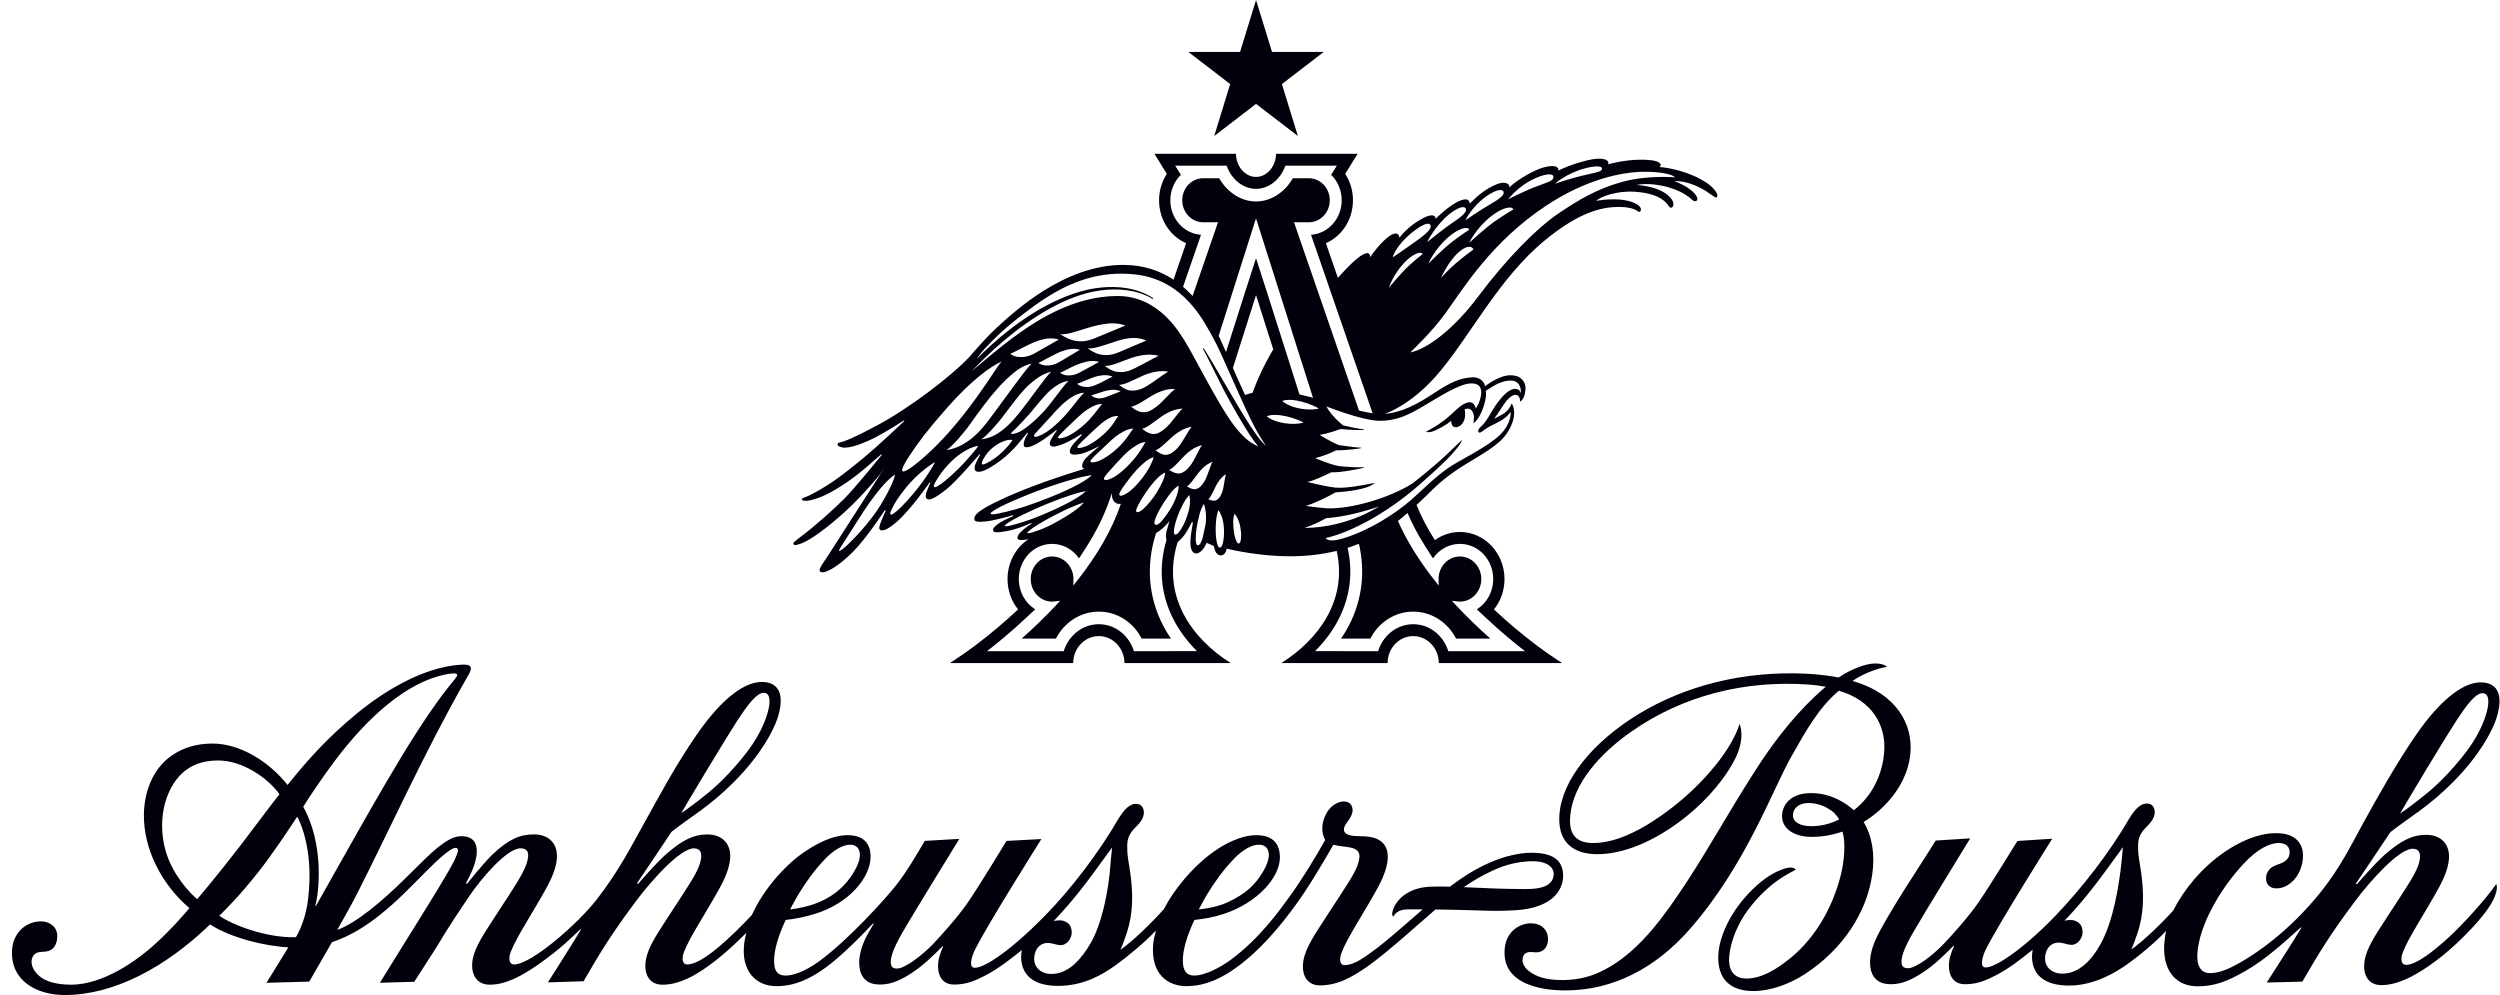
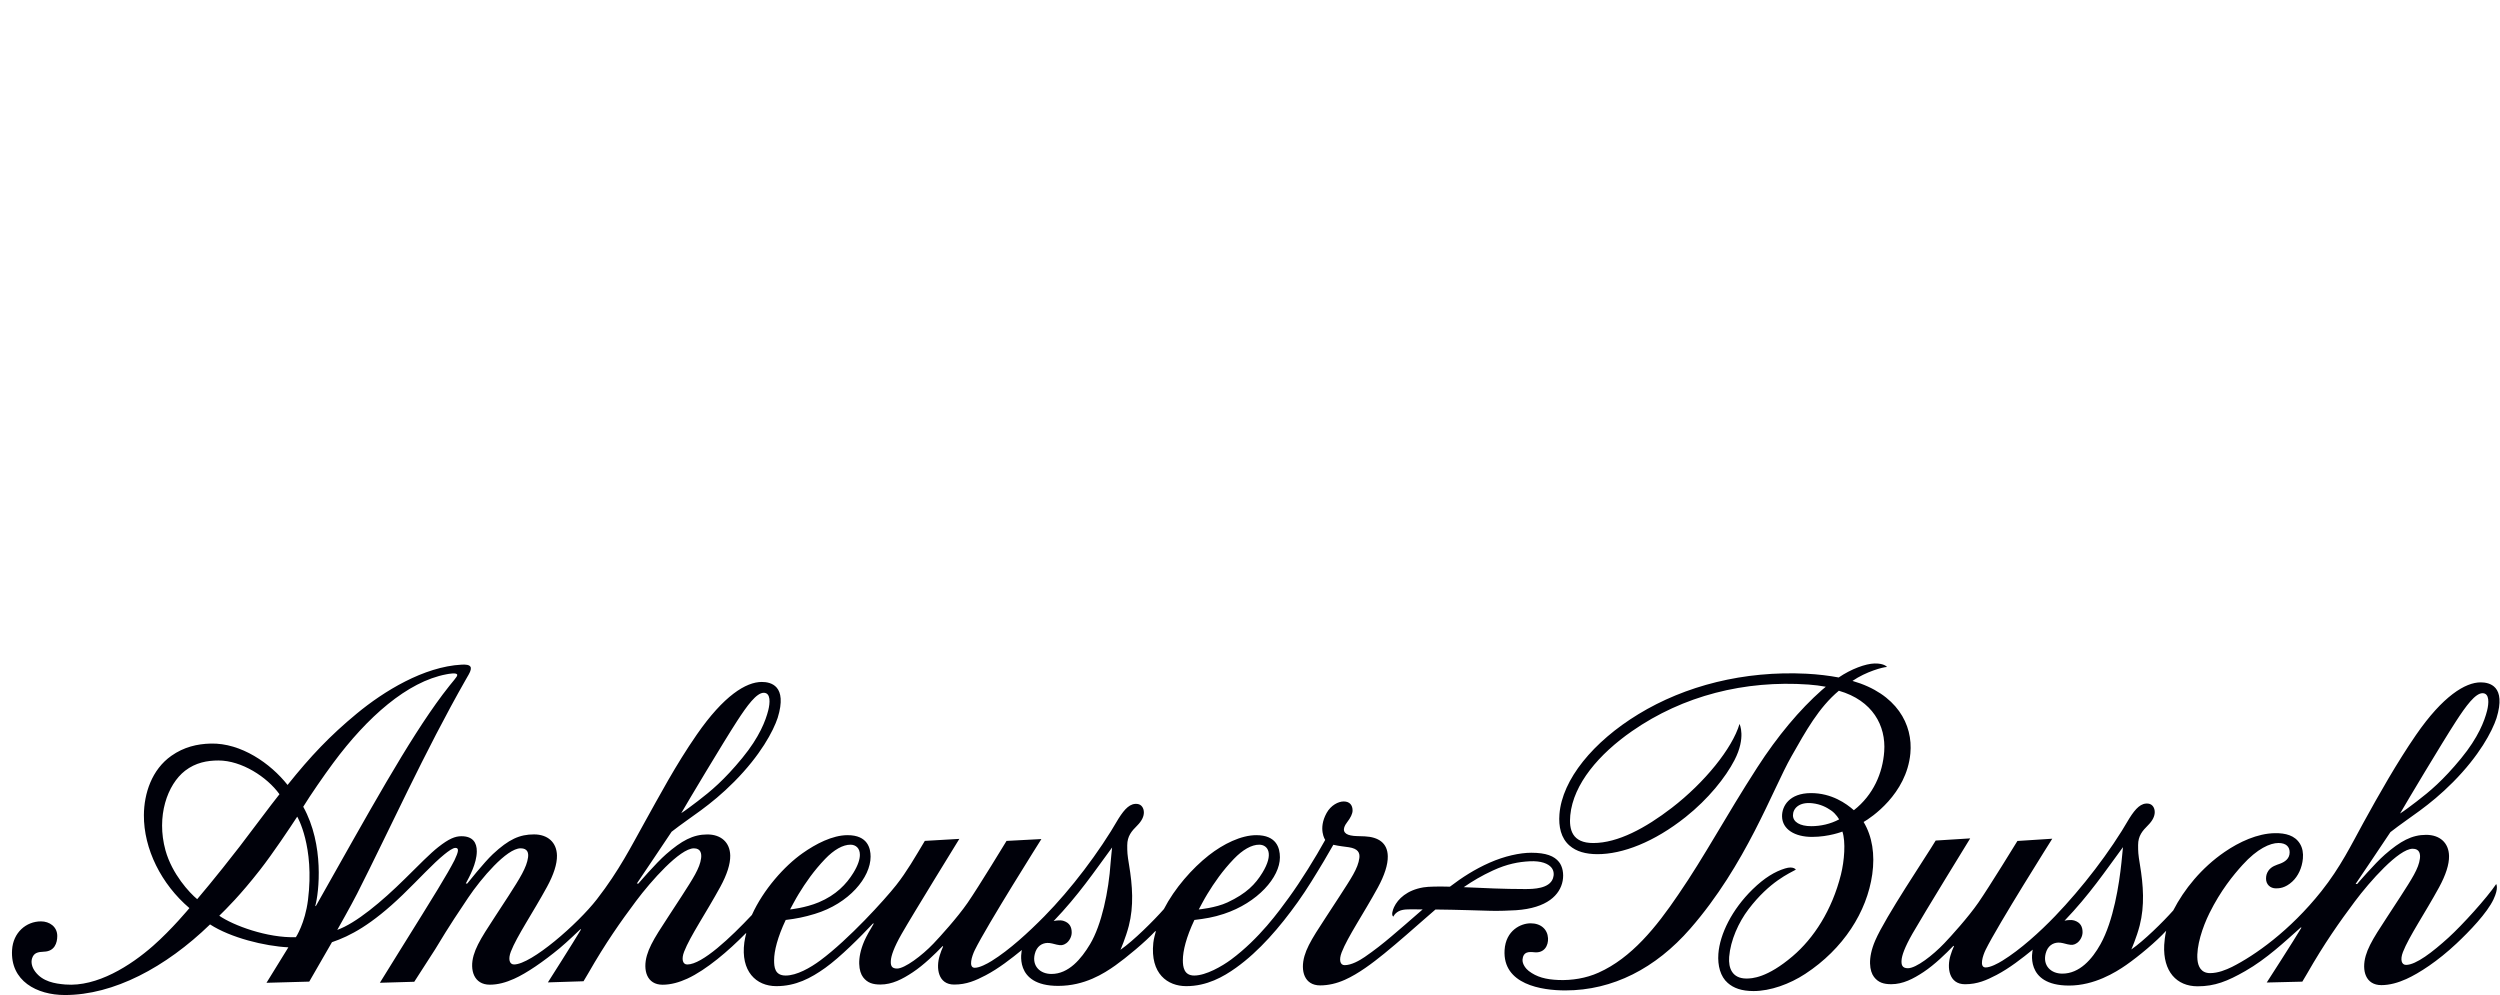
<svg xmlns="http://www.w3.org/2000/svg" width="201" height="80" viewBox="0 0 201 80" fill="none">
  <path d="M170.566 69.334C170.381 71.115 169.925 74.035 168.882 75.91C168.207 77.124 167.196 78.28 165.809 78.28C164.889 78.28 164.23 77.634 164.469 76.671C164.625 76.046 165.05 75.802 165.476 75.785C165.73 75.775 165.989 75.866 166.239 75.923C166.581 76.001 166.757 75.98 166.993 75.815C167.232 75.648 167.438 75.301 167.438 74.952C167.438 74.525 167.285 74.184 166.802 74.019C166.454 73.901 165.986 74.027 165.986 74.027C167.983 71.945 169.243 70.071 170.687 68.111C170.687 68.111 170.594 69.067 170.566 69.334V69.334ZM197.447 58.015C198.268 56.749 199.016 55.733 199.595 55.733C200.176 55.733 200.106 56.563 199.96 57.142C199.754 57.956 199.264 59.279 197.874 60.971C196.412 62.751 195.359 63.626 194.296 64.44C193.975 64.686 193.267 65.222 192.964 65.409C193.42 64.612 196.328 59.74 197.447 58.015V58.015ZM196.858 75.385C195.58 76.545 194.247 77.576 193.447 77.578C193.078 77.579 192.961 77.151 193.197 76.543C193.678 75.305 194.973 73.41 196.103 71.338C196.637 70.356 196.917 69.499 196.903 68.819C196.882 67.754 196.155 67.121 195.059 67.121C193.912 67.121 192.99 67.625 191.744 68.711C190.911 69.439 189.517 71.072 189.517 71.072L189.39 71.07C189.39 71.07 191.985 67.226 192.188 66.905C193.753 65.677 195.256 64.862 197.221 62.884C199.344 60.745 200.363 58.812 200.717 57.745C201.524 55.137 200.142 54.862 199.44 54.862C198.219 54.862 196.403 55.958 194.241 59.097C192.724 61.301 191.277 63.856 190.011 66.16C189.064 67.883 188.18 69.719 186.63 71.666C184.098 74.847 181.278 76.822 179.45 77.741C178.962 77.977 178.339 78.239 177.688 78.239C176.953 78.239 176.723 77.675 176.676 77.168C176.574 76.081 177.082 74.544 177.637 73.422C178.547 71.587 179.548 70.372 180.297 69.543C181.491 68.222 182.526 67.777 183.186 67.777C183.804 67.777 184.088 68.08 184.088 68.528C184.088 69.058 183.675 69.304 183.322 69.438C183.024 69.549 182.62 69.651 182.376 70.011C182.229 70.229 182.19 70.424 182.19 70.65C182.19 71.099 182.518 71.425 182.989 71.425C183.253 71.425 183.734 71.4 184.294 70.885C184.777 70.441 185.084 69.766 185.152 69.031C185.193 68.603 185.127 68.182 184.916 67.837C184.504 67.164 183.759 66.974 182.895 66.987C181.501 67.008 180.032 67.69 178.851 68.502C177.001 69.773 175.598 71.505 174.73 73.199C173.893 74.143 172.367 75.637 171.359 76.337C171.359 76.337 171.784 75.373 172.031 74.411C172.437 72.824 172.332 71.197 172.046 69.492C171.907 68.663 171.904 68.473 171.904 67.941C171.904 67.195 172.259 66.79 172.707 66.344C173.079 65.973 173.241 65.612 173.241 65.294C173.241 64.947 173.053 64.657 172.735 64.613C172.149 64.533 171.711 64.988 171.206 65.785C169.642 68.502 167.388 71.409 165.234 73.65C163.989 74.945 162.437 76.346 160.996 77.238C160.625 77.469 160.029 77.783 159.642 77.783C159.106 77.783 159.423 76.815 159.644 76.365C160.623 74.373 165.002 67.433 165.002 67.433L162.2 67.614C162.2 67.614 159.945 71.292 159.064 72.566C158.246 73.749 156.853 75.284 156.32 75.841C155.396 76.81 154.058 77.846 153.396 77.846C152.926 77.846 152.856 77.565 152.887 77.182C152.916 76.825 153.12 76.189 153.765 75.06C154.655 73.503 158.404 67.406 158.404 67.406L155.629 67.58C154.837 68.904 151.596 73.699 150.767 75.619C150.137 77.082 150.322 78.093 150.67 78.547C151.018 79.002 151.458 79.13 152.058 79.13C152.995 79.13 153.825 78.699 154.657 78.148C155.548 77.556 156.439 76.685 157.056 76.043L157.102 76.068C157.001 76.27 156.893 76.577 156.822 76.808C156.517 77.799 156.689 79.133 157.988 79.133C158.991 79.133 159.726 78.801 160.519 78.388C161.562 77.843 162.579 77.045 163.433 76.35C163.433 76.35 162.704 79.239 166.352 79.239C168.375 79.239 170.085 78.185 170.942 77.588C171.965 76.876 173.371 75.694 174.158 74.835L174.161 74.83C174.069 75.204 174.01 75.778 174.002 75.975C173.895 78.115 175.008 79.299 176.688 79.299C178.069 79.299 179.083 78.894 180.509 78.079C182.245 77.087 183.689 75.717 184.992 74.559L185.034 74.586C184.458 75.563 182.245 78.994 182.245 78.994L185.107 78.925C185.107 78.925 185.366 78.496 185.476 78.303C186.869 75.862 188.11 74.108 189.324 72.484C190.533 70.867 192.86 68.239 193.981 68.239C194.553 68.239 194.604 68.688 194.56 69.034C194.462 69.831 193.902 70.677 193.006 72.071C191.42 74.537 190.53 75.714 190.205 76.84C189.859 78.041 190.2 79.204 191.464 79.204C192.13 79.204 192.819 79.006 193.463 78.715C194.493 78.249 195.989 77.281 197.502 75.859C198.556 74.869 199.963 73.405 200.479 72.306C200.915 71.38 200.694 71.078 200.694 71.078C199.955 72.183 197.965 74.381 196.858 75.385V75.385ZM124.858 70.622C124.564 71.454 123.298 71.48 122.606 71.48C120.867 71.48 119.392 71.404 117.684 71.329C118.408 70.831 119.135 70.4 120.028 69.988C121.181 69.457 122.099 69.294 122.975 69.248C123.908 69.198 124.483 69.437 124.742 69.761C124.948 70.022 124.954 70.35 124.858 70.622V70.622ZM89.293 69.361C89.141 71.658 88.568 74.363 87.643 75.909C86.931 77.1 85.922 78.306 84.536 78.306C83.615 78.306 82.956 77.661 83.197 76.698C83.352 76.072 83.778 75.829 84.202 75.812C84.457 75.802 84.717 75.893 84.966 75.95C85.307 76.028 85.484 76.007 85.72 75.842C85.958 75.675 86.165 75.328 86.165 74.979C86.165 74.552 86.013 74.21 85.528 74.045C85.181 73.927 84.712 74.054 84.712 74.054C86.71 71.971 87.969 70.098 89.413 68.137C89.413 68.137 89.311 69.092 89.293 69.361V69.361ZM25.388 72.859L25.351 72.824C25.641 71.772 26.088 67.937 24.38 64.863C24.965 63.911 26.017 62.389 26.78 61.358C29.531 57.641 32.755 54.804 35.883 54.215C36.05 54.183 36.73 54.051 36.76 54.253C36.786 54.426 36.459 54.68 35.59 55.841C32.808 59.553 29.706 65.213 25.388 72.859V72.859ZM24.763 72.352C24.527 74.237 23.79 75.349 23.79 75.349C21.5 75.431 18.729 74.395 17.63 73.626C18.169 73.099 19.313 71.978 20.899 69.947C21.954 68.597 23.299 66.572 23.897 65.659C23.897 65.659 25.304 68.031 24.763 72.352V72.352ZM15.854 72.293C15.236 71.784 13.834 70.277 13.304 68.366C12.551 65.634 13.454 63.073 14.881 61.966C15.733 61.309 16.672 61.143 17.563 61.143C19.427 61.143 21.47 62.465 22.47 63.856C21.787 64.703 20.169 66.896 19.269 68.061C17.311 70.595 15.854 72.293 15.854 72.293V72.293ZM59.255 57.983C60.077 56.716 60.825 55.7 61.403 55.7C61.985 55.7 61.914 56.531 61.768 57.11C61.562 57.924 61.072 59.247 59.682 60.939C58.221 62.719 57.168 63.593 56.104 64.408C55.783 64.653 55.076 65.189 54.773 65.376C55.228 64.579 58.137 59.708 59.255 57.983V57.983ZM64.212 71.879C64.767 70.971 65.427 70.013 66.344 69.056C67.035 68.335 67.767 67.903 68.394 67.913C68.797 67.92 69.135 68.183 69.135 68.725C69.135 69.084 68.987 69.564 68.614 70.173C68.055 71.083 67.216 71.963 65.831 72.544C64.742 73.001 63.522 73.12 63.522 73.12C63.522 73.12 64.009 72.199 64.212 71.879V71.879ZM97.071 71.879C97.625 70.971 98.285 70.013 99.203 69.056C99.894 68.335 100.626 67.903 101.253 67.913C101.945 67.925 102.434 68.642 101.494 70.173C100.937 71.083 100.221 71.838 98.689 72.553C97.743 72.996 96.381 73.12 96.381 73.12C96.381 73.12 96.868 72.199 97.071 71.879V71.879ZM125.345 69.305C124.967 68.829 124.312 68.561 123.111 68.561C122.197 68.561 120.963 68.83 119.774 69.355C118.572 69.886 117.549 70.544 116.574 71.289C115.684 71.266 114.865 71.273 114.442 71.344C113.125 71.566 112.398 72.262 112.081 72.934C111.984 73.142 111.838 73.565 112.02 73.699C112.031 73.706 112.081 73.557 112.22 73.431C112.519 73.157 112.868 73.11 113.418 73.11C113.539 73.11 113.894 73.112 114.382 73.116C114.255 73.227 114.127 73.339 113.997 73.452C113.285 74.076 112.595 74.673 111.872 75.285C111.193 75.862 110.485 76.42 109.724 76.941C109.313 77.222 108.656 77.599 108.108 77.599C107.739 77.599 107.636 77.172 107.872 76.565C108.353 75.326 109.648 73.431 110.778 71.36C111.312 70.378 111.592 69.52 111.578 68.84C111.557 67.775 110.829 67.298 109.734 67.243C109.067 67.209 108.973 67.241 108.599 67.169C107.996 67.052 107.881 66.665 108.298 66.124C108.589 65.746 108.747 65.427 108.747 65.162C108.747 64.751 108.529 64.437 108.035 64.437C107.603 64.437 107.003 64.742 106.658 65.366C105.951 66.647 106.546 67.531 106.546 67.531C105.761 68.952 104.592 70.841 103.621 72.173C102.836 73.253 101.253 75.462 98.978 77.15C98.258 77.683 96.96 78.433 96.015 78.433C95.191 78.433 95.102 77.737 95.102 77.204C95.102 76.446 95.375 75.35 96.03 73.965C96.886 73.861 97.55 73.758 98.397 73.477C101.123 72.574 102.905 70.532 102.905 68.93C102.905 68.155 102.615 67.147 101.007 67.147C99.785 67.147 98.351 67.853 97.183 68.77C95.856 69.814 94.44 71.416 93.577 73.091C92.757 74.021 91.143 75.629 90.085 76.364C90.085 76.364 90.51 75.4 90.757 74.437C91.164 72.85 91.058 71.224 90.773 69.519C90.634 68.69 90.63 68.5 90.63 67.968C90.63 67.222 90.985 66.817 91.434 66.371C91.806 65.999 91.969 65.639 91.967 65.321C91.967 64.973 91.779 64.683 91.463 64.64C90.876 64.559 90.437 65.015 89.932 65.811C88.368 68.528 86.092 71.515 83.961 73.676C82.7 74.954 81.163 76.372 79.723 77.265C79.351 77.496 78.755 77.81 78.369 77.81C77.832 77.81 78.15 76.841 78.371 76.391C79.349 74.399 83.728 67.46 83.728 67.46L80.926 67.609C80.926 67.609 78.672 71.318 77.791 72.593C76.973 73.776 75.579 75.31 75.047 75.868C74.123 76.836 72.738 77.872 72.123 77.872C71.652 77.872 71.596 77.591 71.626 77.209C71.655 76.852 71.847 76.216 72.492 75.087C73.381 73.529 77.131 67.446 77.131 67.446L74.356 67.607C73.564 68.93 72.902 70.091 72.056 71.162C71.122 72.344 68.239 75.52 65.963 77.209C65.149 77.813 64.059 78.433 63.166 78.433C62.283 78.433 62.238 77.737 62.238 77.204C62.238 76.464 62.516 75.35 63.171 73.965C64.027 73.861 64.66 73.737 65.512 73.477C68.276 72.637 69.996 70.54 69.996 68.873C69.996 68.218 69.772 67.147 68.148 67.147C66.926 67.147 65.59 67.849 64.524 68.6C63.063 69.629 61.37 71.529 60.452 73.563C58.747 75.375 56.462 77.545 55.255 77.545C54.887 77.545 54.769 77.118 55.005 76.511C55.486 75.273 56.781 73.377 57.911 71.306C58.446 70.324 58.725 69.467 58.711 68.786C58.69 67.721 57.964 67.089 56.868 67.089C55.721 67.089 54.798 67.592 53.554 68.679C52.719 69.407 51.326 71.039 51.326 71.039L51.198 71.038C51.198 71.038 53.794 67.193 53.996 66.873C55.561 65.645 57.065 64.829 59.029 62.851C61.153 60.713 62.171 58.779 62.526 57.713C63.332 55.105 61.951 54.829 61.248 54.829C59.981 54.829 58.193 55.926 56.02 59.064C54.301 61.547 53.002 64.013 51.82 66.128C50.774 67.999 49.79 69.983 47.986 72.306C46.446 74.29 42.714 77.543 41.328 77.543C40.959 77.543 40.838 77.116 41.074 76.508C41.555 75.27 42.85 73.375 43.98 71.303C44.515 70.322 44.793 69.464 44.78 68.784C44.759 67.719 44.032 67.086 42.936 67.086C41.79 67.086 40.914 67.467 39.622 68.676C38.925 69.328 37.567 71.037 37.567 71.037L37.45 71.034C37.749 70.471 38.323 69.433 38.335 68.457C38.344 67.739 38 67.232 37.103 67.232C36.592 67.232 36.096 67.43 35.234 68.109C34.579 68.625 33.733 69.491 32.559 70.651C30.689 72.499 28.612 74.23 27.116 74.764C27.116 74.764 28.233 72.793 28.707 71.86C31.297 66.761 34.151 60.421 37.452 54.635C37.53 54.497 37.609 54.36 37.688 54.223C37.851 53.939 37.898 53.716 37.823 53.604C37.723 53.454 37.489 53.417 37.106 53.438C34.078 53.6 30.868 55.566 28.681 57.375C26.51 59.17 24.971 60.798 23.12 63.11C21.76 61.386 19.385 59.721 16.941 59.783C15.85 59.811 14.787 60.058 13.78 60.765C12.201 61.874 11.581 63.797 11.569 65.53C11.55 68.251 12.967 71.086 15.229 73.011C15.229 73.011 13.819 74.719 12.302 76.051C10.506 77.629 7.804 79.363 5.251 79.154C4.4 79.084 3.438 78.923 2.837 78.129C2.554 77.757 2.476 77.357 2.583 77.038C2.726 76.614 3.026 76.533 3.551 76.514C4.392 76.484 4.604 75.809 4.604 75.252C4.604 74.506 3.977 74.079 3.295 74.079C2.1 74.079 1.054 74.98 0.97 76.375C0.819 78.868 2.962 80 5.217 80C9.133 80 13.31 77.788 16.888 74.323C18.535 75.392 21.281 76.073 23.185 76.165L21.426 79.017L24.864 78.922C24.864 78.922 26.265 76.484 26.69 75.752C28.132 75.264 29.869 74.363 32.378 71.942C33.714 70.651 34.797 69.445 35.729 68.691C36.059 68.425 36.408 68.17 36.617 68.17C36.943 68.17 36.847 68.512 36.543 69.158C35.938 70.331 35.033 71.795 32.111 76.483C31.843 76.913 30.542 79.015 30.542 79.015L33.307 78.934C33.307 78.934 34.628 76.895 34.998 76.307C35.507 75.498 35.789 74.925 37.653 72.159C38.679 70.636 40.737 68.204 41.858 68.204C42.431 68.204 42.502 68.589 42.455 68.935C42.347 69.74 41.807 70.598 40.883 72.036C39.298 74.502 38.408 75.679 38.082 76.805C37.735 78.006 38.117 79.169 39.38 79.169C40.046 79.169 40.681 78.986 41.327 78.698C42.356 78.24 43.694 77.308 44.987 76.244C45.569 75.765 46.67 74.706 46.67 74.706L46.711 74.733C46.135 75.71 44.05 78.984 44.05 78.984L46.915 78.893C46.915 78.893 47.175 78.463 47.285 78.271C48.678 75.83 49.919 74.075 51.133 72.452C52.342 70.834 54.669 68.206 55.789 68.206C56.362 68.206 56.413 68.655 56.369 69.001C56.27 69.799 55.71 70.645 54.815 72.038C53.229 74.505 52.339 75.681 52.014 76.808C51.667 78.008 52.009 79.172 53.272 79.172C53.939 79.172 54.616 78.978 55.259 78.683C56.794 77.977 58.577 76.446 59.967 75.031L60 75.048C59.944 75.198 59.861 75.645 59.845 75.769C59.537 78.084 60.78 79.286 62.42 79.286C63.975 79.286 65.184 78.65 66.35 77.817C67.554 76.959 69.19 75.315 70.198 74.239L70.248 74.264C70 74.668 69.644 75.3 69.494 75.646C68.864 77.098 69.055 78.129 69.396 78.574C69.745 79.029 70.184 79.156 70.785 79.156C71.721 79.156 72.552 78.726 73.383 78.174C74.274 77.583 75.165 76.712 75.783 76.069L75.829 76.094C75.728 76.297 75.62 76.603 75.549 76.835C75.244 77.826 75.415 79.159 76.714 79.159C77.718 79.159 78.453 78.828 79.245 78.415C80.288 77.87 81.306 77.072 82.159 76.377C82.159 76.377 81.43 79.265 85.078 79.265C87.201 79.265 88.747 78.275 89.669 77.624C90.522 77.022 92.097 75.721 92.886 74.862L92.93 74.88C92.886 75.037 92.762 75.469 92.726 75.807C92.468 78.288 93.87 79.286 95.375 79.286C97.032 79.286 98.355 78.539 99.376 77.808C101.247 76.47 102.896 74.547 104.345 72.519C105.104 71.455 105.77 70.345 106.439 69.233C106.506 69.122 107.2 67.92 107.2 67.92C107.672 68.029 108.129 68.069 108.447 68.118C109.185 68.231 109.346 68.56 109.292 68.985C109.188 69.827 108.605 70.654 107.681 72.092C106.095 74.558 105.206 75.735 104.88 76.861C104.534 78.062 104.876 79.226 106.139 79.226C106.806 79.226 107.48 79.065 108.125 78.777C109.221 78.289 110.352 77.432 111.286 76.674C112.383 75.784 113.909 74.435 114.418 73.988C114.773 73.675 115.1 73.391 115.411 73.124C117.11 73.14 119.153 73.211 119.862 73.23C120.485 73.246 121.396 73.215 121.888 73.182C124.401 73.011 125.427 71.942 125.638 70.821C125.745 70.245 125.63 69.665 125.345 69.305V69.305ZM145.623 66.425C144.726 66.425 144.154 66.095 144.154 65.549C144.154 65.014 144.635 64.453 145.729 64.583C146.379 64.66 146.828 64.892 147.218 65.158C147.633 65.441 147.864 65.879 147.864 65.879C147.177 66.247 146.386 66.425 145.623 66.425ZM148.939 54.745C150.022 53.999 151.412 53.626 151.715 53.626C151.715 53.626 151.516 53.329 150.721 53.344C149.996 53.359 148.833 53.786 147.83 54.469C147.092 54.328 146.149 54.212 145.245 54.167C140.206 53.917 135.492 55.126 131.726 57.421C128.089 59.637 125.599 62.67 125.379 65.463C125.3 66.463 125.505 67.387 126.184 67.979C126.738 68.466 127.489 68.671 128.422 68.675C130.45 68.682 132.996 67.702 135.525 65.689C137.356 64.232 138.738 62.498 139.455 61.111C140.397 59.288 139.858 58.206 139.858 58.206C139.277 60.165 137.054 62.918 134.408 64.954C132.307 66.571 130.077 67.78 128.097 67.78C126.406 67.78 126.138 66.714 126.25 65.549C126.495 63.023 128.572 60.619 131.216 58.782C135.322 55.928 140.27 54.68 145.398 55.037C145.866 55.07 146.388 55.136 146.794 55.214C146.691 55.297 146.588 55.382 146.488 55.471C144.697 57.051 142.913 59.178 141.287 61.699C138.696 65.716 137.081 68.8 134.94 71.918C133.158 74.552 131.17 77.018 128.522 78.202C127.504 78.659 126.371 78.831 125.325 78.793C124.28 78.755 123.541 78.551 122.908 78.064C122.693 77.899 122.38 77.52 122.412 77.139C122.466 76.516 122.902 76.513 123.357 76.562C124.171 76.648 124.494 76.016 124.461 75.43C124.422 74.724 123.895 74.234 123.062 74.234C122.278 74.234 121.064 74.799 120.968 76.387C120.803 79.154 123.947 79.63 125.854 79.63C129.67 79.63 133.114 77.853 135.892 74.669C140.376 69.533 142.51 63.488 144.03 60.815C145.201 58.753 146.226 56.892 147.843 55.535C150.565 56.319 151.64 58.352 151.491 60.423C151.367 62.142 150.628 63.906 149.05 65.142C148.445 64.606 147.267 63.765 145.607 63.765C143.852 63.765 143.265 64.823 143.277 65.635C143.294 66.686 144.312 67.287 145.684 67.287C147.056 67.287 148.129 66.858 148.129 66.858C148.405 67.688 148.288 69.206 148.011 70.317C147.292 73.189 145.823 75.439 144.127 76.881C142.075 78.628 140.851 78.681 140.384 78.674C139.286 78.658 138.952 77.859 139.025 76.932C139.131 75.6 139.78 74.157 140.582 73.102C142.278 70.867 143.897 70.2 144.385 69.92C144.385 69.92 144.211 69.612 143.521 69.823C142.713 70.07 141.874 70.562 140.909 71.504C139.249 73.125 138.275 75.103 138.157 76.686C138.087 77.637 138.325 78.522 138.908 79.026C139.371 79.439 140.022 79.681 140.982 79.681C142.338 79.681 143.887 79.122 145.145 78.297C148.206 76.292 150.104 73.312 150.529 70.297C150.756 68.694 150.528 67.243 149.834 66.087C150.422 65.753 153.283 63.852 153.593 60.584C153.816 58.246 152.499 55.772 148.939 54.745" fill="#00010A" />
-   <path d="M98.907 6.758L95.544 4.176H99.702L100.986 -8.94e-05L102.271 4.176H106.429L103.065 6.758L104.35 10.934L100.986 8.353L97.623 10.934L98.907 6.758ZM130.424 14.624C128.436 15.174 126.977 16.023 125.227 17.212C123.625 18.301 121.213 20.678 118.815 23.883C116.931 26.399 114.777 28.065 113.382 28.336C113.382 28.336 115.099 26.735 116.217 25.182C117.664 23.171 119.913 19.452 124.302 16.542C127.727 14.271 130.552 13.895 131.69 13.826C132.851 13.755 134.379 13.909 134.67 14.261C134.67 14.261 132.476 14.056 130.424 14.624V14.624ZM111.669 23.128C111.669 23.128 111.997 22.071 112.93 21.095C113.628 20.365 114.286 20.178 114.372 20.431C114.372 20.431 113.892 20.801 113.25 21.389C112.661 21.928 111.669 23.128 111.669 23.128ZM113.633 18.612C114.438 17.986 114.881 17.869 115.001 18.088C115.12 18.307 114.897 18.623 114.086 19.218C113.136 19.914 111.968 20.696 111.968 20.696C111.968 20.696 112.203 19.722 113.633 18.612ZM116.541 17.207C117.294 16.611 117.743 16.555 117.847 16.765C117.951 16.976 117.73 17.265 116.945 17.794C116.026 18.413 114.741 19.467 114.741 19.467C114.741 19.467 115.394 18.116 116.541 17.207V17.207ZM119.547 15.752C120.339 15.211 120.791 15.188 120.88 15.405C120.969 15.622 120.729 15.895 119.909 16.367C118.948 16.919 117.82 17.714 117.82 17.714C117.82 17.714 118.339 16.578 119.547 15.752V15.752ZM118.121 19.52C118.121 19.52 118.666 18.355 119.896 17.38C120.817 16.65 121.605 16.539 121.665 16.845C121.665 16.845 121.052 17.195 120.219 17.769C119.454 18.296 118.121 19.52 118.121 19.52ZM114.839 21.197C114.839 21.197 115.311 20.054 116.448 19.064C117.3 18.323 118.051 18.181 118.121 18.472C118.121 18.472 117.549 18.835 116.775 19.423C116.065 19.963 114.839 21.197 114.839 21.197V21.197ZM116.967 20.59C117.846 19.625 118.379 19.776 118.462 20.063C118.462 20.063 117.907 20.452 117.16 21.074C116.474 21.646 115.857 22.342 115.857 22.342C115.857 22.342 116.316 21.305 116.967 20.59ZM123.543 14.284C124.505 13.881 124.92 13.997 124.896 14.232C124.873 14.461 124.802 14.534 123.828 14.88C122.514 15.346 121.252 16.032 121.252 16.032C121.252 16.032 122.077 14.899 123.543 14.284V14.284ZM127.447 13.532C128.441 13.27 128.844 13.385 128.799 13.569C128.755 13.748 128.678 13.801 127.677 14.017C126.328 14.308 125.01 14.775 125.01 14.775C125.01 14.775 125.933 13.931 127.447 13.532V13.532ZM114.003 32.906C114.192 32.799 114.382 32.687 114.575 32.574C115.718 31.901 117.241 30.917 118.166 30.833C118.742 30.78 118.989 31.019 119.053 31.268C119.107 31.483 119.122 31.681 118.986 32.152C118.911 32.411 118.759 32.7 118.653 32.839C118.653 32.839 118.559 32.282 118.097 32.346C117.439 32.438 116.926 33.167 116.164 33.756C115.54 34.239 114.935 34.556 114.657 34.711C114.657 34.711 114.856 34.823 115.261 34.659C115.698 34.482 116.319 34.137 116.678 33.839C116.669 34.159 116.826 34.403 117.136 34.339C117.45 34.275 117.672 33.994 117.763 33.646C117.831 33.385 117.786 32.903 117.739 32.926C118.245 32.667 118.506 33.161 118.506 33.538C118.506 33.66 118.492 33.945 118.443 34.022C118.443 34.022 118.577 33.987 118.757 33.746C118.936 33.505 119.193 33.086 119.385 32.321C119.497 31.876 119.489 31.625 119.455 31.422C119.775 31.22 120.236 30.918 120.532 30.801C121.32 30.491 121.948 30.5 122.181 31.026C122.333 31.37 122.262 31.608 122.262 31.608C122.191 31.348 122.004 31.255 121.781 31.269C121.21 31.303 120.595 32.067 120.157 32.729C119.768 33.316 119.651 33.665 119.21 34.164C119.092 34.299 118.802 34.498 118.854 34.688C118.919 34.929 119.188 34.663 119.39 34.521C119.69 34.311 120.145 34.101 120.402 33.97C121.212 33.556 121.451 33.119 121.451 33.119C121.494 33.303 121.414 34.14 120.646 34.918C119.689 35.889 117.296 37.042 116.567 37.535C116.263 37.74 115.976 37.957 115.702 38.18C114.848 38.873 114.12 39.621 113.411 40.23C112.201 41.268 110.191 42.609 108.031 43.273C106.712 43.678 106.595 43.265 106.587 43.256C107.001 43.161 108.075 42.909 109.859 41.953C112.345 40.622 114.061 39.047 115.164 38.04C115.303 37.913 115.43 37.797 115.545 37.691C116.336 36.958 116.571 36.702 116.682 36.577C117.301 35.879 117.527 35.537 117.532 35.376C117.323 35.558 116.599 36.294 115.956 36.873C115.854 36.964 115.673 37.126 115.431 37.336C114.981 37.727 114.317 38.286 113.546 38.88C111.709 40.034 108.641 40.941 106.693 40.87C105.865 40.804 104.996 40.675 104.996 40.675C105.906 40.379 106.809 39.909 107.372 39.589C108.279 39.525 109.881 39.367 110.47 38.877L110.539 38.82C109.404 39.056 108.127 39.267 107.397 39.207C106.387 39.093 105.11 38.744 105.11 38.744C105.488 38.704 106.366 38.302 107.041 37.969L107.041 37.97C107.798 38.018 109.527 37.648 109.631 37.615L109.705 37.568C108.977 37.595 108.093 37.52 107.629 37.472C106.78 37.3 105.746 36.831 105.746 36.831C106.416 36.671 107.021 36.408 107.432 36.202C108.203 36.218 109.291 36.069 109.384 36.042L109.459 35.996C108.942 35.976 107.976 35.836 107.647 35.786C106.952 35.51 106.106 34.969 106.106 34.969C106.828 34.827 107.41 34.631 107.767 34.494C108.519 34.577 109.548 34.588 109.644 34.566L109.69 34.528C109.214 34.482 108.367 34.289 107.981 34.197C106.982 33.396 106.644 32.677 106.644 32.677C106.644 32.677 109.501 33.816 110.903 33.832C112.149 33.846 113.071 33.432 114.003 32.906V32.906ZM114.613 43.961L115.122 44.758C115.152 44.802 115.184 44.846 115.215 44.89C115.702 44.186 116.49 43.728 117.378 43.728C118.857 43.728 120.055 44.994 120.055 46.555C120.055 47.591 119.528 48.496 118.742 48.989C118.779 49.025 118.815 49.059 118.849 49.092V49.092L119.511 49.714C120.68 50.811 121.779 51.712 122.612 52.355H116.445C116.302 51.887 116.055 51.458 115.716 51.101C115.156 50.511 114.412 50.186 113.622 50.186C112.831 50.186 112.087 50.511 111.527 51.101C111.188 51.458 110.941 51.887 110.799 52.355L105.728 52.353C106.523 51.56 107.169 50.685 107.641 49.755C108.136 48.783 108.436 47.757 108.532 46.708C108.612 45.834 108.549 44.941 108.347 44.047C108.592 43.969 108.836 43.881 109.078 43.788C109.137 43.765 109.197 43.742 109.256 43.718C109.78 45.956 109.52 48.191 108.485 50.228C108.292 50.606 108.072 50.98 107.828 51.341L110.122 51.342L110.175 51.342C110.865 50.003 112.18 49.175 113.621 49.175C115.062 49.175 116.377 50.003 117.068 51.341L119.824 51.343C118.832 50.467 117.9 49.561 117.05 48.648L116.73 48.303L117.184 48.358C117.254 48.366 117.318 48.37 117.378 48.37C118.326 48.37 119.097 47.556 119.097 46.555C119.097 45.554 118.326 44.74 117.378 44.74C116.431 44.74 115.66 45.554 115.66 46.555L115.67 47.075L115.375 46.703C114.093 45.084 113.096 43.47 112.393 41.887C112.445 41.846 112.496 41.806 112.548 41.764C112.58 41.738 112.612 41.714 112.644 41.687C112.833 41.529 113.005 41.382 113.165 41.244C113.547 42.139 114.031 43.048 114.613 43.961V43.961ZM104.881 42.433C105.503 42.246 106.114 41.947 106.617 41.662C108.143 41.555 109.742 41.114 110.903 40.707C110.368 41.025 109.835 41.305 109.328 41.515C106.839 42.547 104.881 42.433 104.881 42.433V42.433ZM103.34 34.035C102.584 33.932 102.102 33.678 101.843 33.477C101.843 33.477 102.232 33.216 103.377 33.462C103.987 33.593 104.652 33.855 104.801 33.984C104.801 33.984 104.229 34.156 103.34 34.035ZM101.744 35.812C101.679 35.755 101.613 35.692 101.55 35.622C101.422 35.484 101.3 35.333 101.181 35.178C100.944 34.865 100.719 34.537 100.501 34.203C100.063 33.535 99.649 32.845 99.243 32.151L98.022 30.064C97.609 29.37 97.208 28.669 96.769 27.989L96.708 28.031C97.094 28.738 97.446 29.469 97.808 30.193L98.351 31.281C98.539 31.641 98.735 31.994 98.931 32.349C99.324 33.057 99.725 33.76 100.155 34.45C100.37 34.794 100.592 35.135 100.833 35.468C100.937 35.61 101.046 35.751 101.164 35.888C101.042 35.832 100.91 35.767 100.771 35.693C100.249 35.418 99.603 34.763 98.982 33.889C97.885 32.345 96.048 28.745 95.474 27.785C94.885 26.8 93.228 23.798 89.848 23.798C86.352 23.798 83.422 25.761 82.13 26.653C80.501 27.778 78.282 29.717 78.109 29.869C78.42 29.535 78.741 29.208 79.066 28.888C79.599 28.364 80.152 27.862 80.722 27.382C81.29 26.901 81.875 26.441 82.483 26.018C83.09 25.595 83.711 25.193 84.355 24.834C84.998 24.476 85.662 24.159 86.346 23.901C87.03 23.647 87.735 23.45 88.454 23.352C89.173 23.253 89.906 23.242 90.626 23.339C91.344 23.436 92.055 23.655 92.686 24.042L92.724 23.976C92.097 23.558 91.379 23.306 90.648 23.178C89.915 23.052 89.167 23.046 88.429 23.126C87.689 23.206 86.963 23.388 86.258 23.63C85.553 23.874 84.869 24.179 84.205 24.526C83.874 24.701 83.546 24.883 83.225 25.078C83.064 25.174 82.908 25.279 82.75 25.38L82.513 25.533L82.281 25.694C81.659 26.117 81.061 26.578 80.48 27.06C79.802 27.63 79.151 28.23 78.525 28.862C78.693 28.599 78.925 28.295 79.251 27.953C80.015 27.152 80.906 26.211 83.252 24.521C86.171 22.418 88.632 21.823 91.111 22.048C95.246 22.424 96.842 25.96 97.548 27.183C98.198 28.311 100.077 32.94 101.052 34.669C101.406 35.297 101.661 35.647 101.784 35.844C101.771 35.833 101.757 35.824 101.744 35.812V35.812ZM99.779 43.21C99.765 43.411 99.745 43.672 99.595 43.699L99.573 43.697C99.419 43.681 99.262 43.148 99.218 42.845C99.163 42.47 99.148 42.182 99.15 41.921C99.152 41.574 99.262 41.3 99.257 41.309C99.389 41.441 99.618 41.799 99.714 42.346C99.765 42.64 99.802 42.882 99.779 43.21ZM98.258 39.584C98.135 39.899 98.035 40.081 97.804 40.207C97.548 40.348 97.15 40.14 97.15 40.14C97.334 39.985 97.502 39.59 97.581 39.434C97.74 39.117 97.801 38.94 98.033 38.624C98.297 38.265 98.572 38.123 98.572 38.123C98.454 38.419 98.412 39.187 98.258 39.584V39.584ZM98.361 43.444C98.317 43.695 98.257 44.024 98.06 44.025C97.861 44.026 97.763 43.309 97.747 42.914C97.728 42.442 97.747 42.084 97.783 41.759C97.832 41.33 97.969 41.001 97.962 41.011C98.108 41.195 98.345 41.672 98.393 42.363C98.418 42.735 98.432 43.041 98.361 43.444ZM96.831 38.709C96.627 39.033 96.462 39.226 96.178 39.313C95.854 39.413 95.43 39.1 95.43 39.1C95.673 38.966 95.95 38.554 96.074 38.395C96.325 38.071 96.433 37.883 96.766 37.577C97.145 37.23 97.49 37.133 97.49 37.133C97.291 37.444 97.093 38.291 96.831 38.709V38.709ZM96.934 42.122L96.688 43.276C96.595 43.537 96.471 43.879 96.276 43.839C96.08 43.798 96.125 43.008 96.187 42.58C96.262 42.069 96.369 41.583 96.469 41.242C96.602 40.79 96.796 40.507 96.787 40.516C96.895 40.744 97.024 41.369 96.934 42.122V42.122ZM95.495 41.332C95.361 41.743 95.239 42.073 94.996 42.475C94.844 42.725 94.661 43.02 94.465 42.968C94.257 42.914 94.479 42.067 94.633 41.636C94.817 41.121 94.971 40.804 95.145 40.472C95.377 40.031 95.632 39.791 95.621 39.799C95.687 40.061 95.745 40.568 95.495 41.332V41.332ZM94.271 40.624C94.049 41.053 93.673 41.555 93.436 41.849C93.231 42.103 93.017 42.248 92.884 42.186C92.664 42.083 93.039 41.301 93.297 40.859C93.604 40.33 93.897 39.921 94.157 39.593C94.508 39.151 94.759 39.05 94.759 39.05C94.779 39.355 94.641 39.912 94.271 40.624V40.624ZM94.325 49.755C94.798 50.685 95.444 51.56 96.238 52.353L91.168 52.355C91.026 51.887 90.778 51.458 90.439 51.101C89.88 50.511 89.136 50.186 88.345 50.186C87.554 50.186 86.811 50.511 86.251 51.101C85.912 51.458 85.665 51.887 85.522 52.355H85.423V52.355H84.517L79.355 52.355C80.187 51.712 81.287 50.811 82.456 49.714L83.118 49.092V49.092C83.152 49.059 83.187 49.025 83.225 48.989C82.439 48.496 81.912 47.591 81.912 46.555C81.912 44.994 83.11 43.728 84.588 43.728C85.477 43.728 86.265 44.186 86.752 44.89C86.783 44.846 86.814 44.802 86.845 44.758L87.353 43.961C88.157 42.701 88.776 41.446 89.194 40.231C89.252 40.061 89.321 39.861 89.396 39.642C89.37 40.02 89.509 40.46 89.916 40.51C89.978 40.517 90.045 40.516 90.119 40.505C90.111 40.528 90.102 40.554 90.094 40.577C89.409 42.574 88.23 44.635 86.591 46.703L86.296 47.075L86.306 46.562C86.307 45.554 85.536 44.74 84.588 44.74C83.641 44.74 82.87 45.554 82.87 46.555C82.87 47.556 83.641 48.37 84.588 48.37C84.649 48.37 84.712 48.366 84.783 48.358L85.237 48.303L84.917 48.648C84.068 49.56 83.135 50.466 82.142 51.343L84.899 51.341C85.589 50.003 86.905 49.175 88.345 49.175C89.786 49.175 91.102 50.003 91.791 51.341H94.138C93.894 50.98 93.674 50.606 93.482 50.228C92.325 47.951 92.133 45.426 92.927 42.926L92.949 42.854C93.033 42.809 93.117 42.755 93.198 42.698C93.352 42.59 93.493 42.467 93.6 42.36C93.927 42.031 94.029 41.899 94.029 41.899C94.029 41.899 93.904 42.285 93.789 42.717C93.738 42.912 93.728 43.192 93.783 43.424C93.455 44.527 93.336 45.631 93.435 46.708C93.531 47.757 93.831 48.783 94.325 49.755V49.755ZM82.587 42.85C82.583 42.822 82.674 42.739 82.721 42.696C83.022 42.417 83.8 41.94 84.802 41.421C85.945 40.829 86.745 40.512 87.14 40.402C86.945 40.653 86.364 41.172 85.117 41.867C84.504 42.209 83.975 42.504 82.984 42.812C82.717 42.895 82.593 42.873 82.587 42.85ZM81.305 42.239C80.95 42.329 80.829 42.317 80.791 42.291C80.783 42.286 80.782 42.282 80.781 42.28C80.773 42.239 80.895 42.145 80.972 42.086C81.372 41.778 82.845 41.055 84.19 40.507C85.736 39.877 86.798 39.569 87.299 39.483C87.054 39.749 86.279 40.3 84.555 41.066C83.741 41.427 82.727 41.877 81.305 42.239V42.239ZM80.293 41.283C79.852 41.376 79.702 41.353 79.654 41.318C79.642 41.31 79.64 41.302 79.639 41.296C79.63 41.239 79.781 41.132 79.886 41.058C80.389 40.702 82.225 39.895 83.896 39.296C85.849 38.595 87.174 38.275 87.778 38.203C87.489 38.509 86.521 39.153 84.324 40.019C83.31 40.418 82.049 40.915 80.293 41.283V41.283ZM87.679 37.057C87.736 36.87 88.312 36.383 88.767 35.944C89.653 35.09 89.809 34.982 90.318 34.701C90.831 34.419 91.113 34.46 91.113 34.46C90.923 34.681 90.581 35.35 89.858 36.024C89.421 36.431 88.853 36.854 88.353 37.055C87.982 37.205 87.627 37.227 87.679 37.057V37.057ZM87.303 35.882C86.931 36.032 86.576 36.086 86.628 35.916C86.669 35.785 87.271 35.216 87.717 34.803C88.55 34.032 88.624 33.954 89.06 33.688C89.561 33.383 89.913 33.446 89.913 33.446C89.724 33.668 89.53 34.177 88.807 34.851C88.371 35.258 87.802 35.681 87.303 35.882V35.882ZM85.742 35.106C85.371 35.255 85.016 35.31 85.068 35.14C85.109 35.008 85.718 34.449 86.156 34.027C87.049 33.166 87.255 33.004 87.758 32.727C88.27 32.444 88.611 32.485 88.611 32.485C88.364 32.727 87.97 33.4 87.247 34.075C86.811 34.481 86.242 34.904 85.742 35.106V35.106ZM83.771 34.945C83.341 35.157 83.166 35.156 83.133 35.058C83.09 34.93 83.493 34.595 84.241 33.755C85.174 32.707 85.595 32.287 86.178 31.923C86.771 31.552 87.18 31.577 87.18 31.577C86.784 31.883 86.326 32.655 85.52 33.523C85.034 34.047 84.349 34.66 83.771 34.945V34.945ZM81.939 34.73C81.755 34.814 81.65 34.848 81.504 34.876C81.192 34.937 81.298 34.799 81.362 34.743C81.73 34.424 82.647 33.434 82.769 33.286C84.011 31.773 84.27 31.465 84.928 31.015C85.441 30.664 85.913 30.62 85.913 30.62C85.532 30.945 84.757 32.126 83.975 33.018C83.504 33.556 82.525 34.462 81.939 34.73V34.73ZM80.783 36.145C80.139 36.807 79.655 37.057 79.444 37.177C79.233 37.297 78.993 37.4 78.941 37.304C78.91 37.245 78.989 37.032 79.053 36.921C79.3 36.496 79.464 36.297 79.716 36.078C80.713 35.214 81.4 35.369 81.4 35.369C81.4 35.369 81.331 35.582 80.783 36.145V36.145ZM80.551 33.594C82.092 31.534 82.469 31.102 83.304 30.472C83.956 29.979 84.507 29.894 84.507 29.894C84.026 30.345 82.944 31.955 81.971 33.173C81.384 33.908 80.697 34.619 79.945 35.006C79.386 35.294 78.889 35.323 78.889 35.323C79.286 35.125 80.358 33.853 80.551 33.594V33.594ZM83.215 28.392C82.722 28.666 82.308 28.738 81.903 28.701C81.438 28.658 81.228 28.443 81.228 28.443C81.538 28.321 82.042 28.038 82.317 27.906C82.829 27.66 83.203 27.441 83.874 27.28C84.631 27.099 85.126 27.304 85.126 27.304C84.639 27.57 83.864 28.031 83.215 28.392V28.392ZM85.748 28.125C86.396 27.955 86.826 28.123 86.826 28.123C86.41 28.361 85.751 28.771 85.199 29.094C84.78 29.338 84.425 29.408 84.075 29.384C83.674 29.355 83.49 29.174 83.49 29.174C83.755 29.063 84.184 28.811 84.418 28.692C84.855 28.472 85.173 28.276 85.748 28.125ZM88.009 27.197C87.373 27.46 86.859 27.49 86.37 27.386C85.808 27.268 85.247 26.865 85.247 26.865C85.763 26.936 86.62 26.615 86.976 26.509C87.708 26.291 87.993 26.171 88.895 26.034C89.838 25.892 90.478 26.177 90.478 26.177C89.85 26.431 88.846 26.849 88.009 27.197V27.197ZM89.932 28.33C89.36 28.567 88.898 28.593 88.457 28.5C87.952 28.394 87.447 28.002 87.447 28.002C87.912 28.066 88.682 27.777 89.003 27.681C89.654 27.488 90.029 27.285 90.783 27.195C91.635 27.093 92.155 27.383 92.155 27.383C91.589 27.611 90.686 28.017 89.932 28.33V28.33ZM91.135 29.658C90.616 29.906 90.189 29.954 89.777 29.89C89.304 29.816 88.82 29.417 88.82 29.417C89.253 29.453 89.954 29.147 90.246 29.043C90.841 28.831 91.136 28.676 91.826 28.562C92.611 28.433 93.151 28.61 93.151 28.61C92.637 28.85 91.818 29.331 91.135 29.658ZM88.42 31.569C88.737 31.471 88.972 31.377 89.374 31.342C89.827 31.303 90.099 31.466 90.099 31.466C89.795 31.578 89.299 31.777 88.904 31.93C88.597 32.048 88.35 32.052 88.118 31.995C87.851 31.929 87.746 31.786 87.746 31.786C87.935 31.742 88.251 31.622 88.42 31.569V31.569ZM85.786 30.179C85.408 30.145 85.237 29.97 85.237 29.97C85.488 29.87 85.898 29.639 86.122 29.532C86.538 29.332 86.798 29.215 87.343 29.083C87.959 28.935 88.362 29.102 88.362 29.102C87.966 29.318 87.38 29.632 86.853 29.926C86.453 30.149 86.116 30.209 85.786 30.179ZM87.446 30.516C87.837 30.366 88.029 30.265 88.532 30.187C89.099 30.099 89.453 30.28 89.453 30.28C89.079 30.446 88.436 30.834 87.987 30.998C87.598 31.139 87.387 31.138 87.09 31.086C86.75 31.026 86.607 30.855 86.607 30.855C86.842 30.784 87.237 30.596 87.446 30.516V30.516ZM92.126 31.086C91.663 31.353 91.271 31.427 90.886 31.398C90.445 31.364 89.972 30.942 89.972 30.942C90.374 30.944 91.002 30.611 91.266 30.493C91.801 30.255 92.064 30.089 92.695 29.934C93.412 29.758 93.922 29.883 93.922 29.883C93.463 30.142 92.737 30.735 92.126 31.086V31.086ZM92.954 32.714C92.554 33.011 92.249 33.178 91.843 33.14C91.387 33.098 90.944 32.694 90.944 32.694C91.315 32.651 91.859 32.274 92.09 32.136C92.559 31.857 92.785 31.675 93.349 31.462C93.992 31.219 94.475 31.276 94.475 31.276C94.078 31.566 93.481 32.322 92.954 32.714V32.714ZM93.732 34.401C93.374 34.714 93.062 34.91 92.71 34.892C92.252 34.869 91.83 34.476 91.83 34.476C92.179 34.406 92.668 34.007 92.877 33.858C93.302 33.556 93.502 33.367 94.022 33.12C94.614 32.84 95.075 32.857 95.075 32.857C94.72 33.163 94.204 33.989 93.732 34.401ZM91.97 39.828C92.378 39.206 92.656 38.867 92.972 38.531C93.391 38.084 93.673 37.997 93.673 37.997C93.668 38.33 93.425 38.92 92.962 39.658C92.683 40.104 92.248 40.62 91.936 40.908C91.676 41.148 91.444 41.252 91.351 41.126C91.27 41.015 91.629 40.348 91.97 39.828V39.828ZM89.427 38.429C89.066 38.605 88.758 38.678 88.754 38.458C88.752 38.336 89.342 37.703 89.769 37.232C90.587 36.329 90.817 36.162 91.316 35.84C91.81 35.521 92.094 35.542 92.094 35.542C91.866 35.94 91.54 36.54 90.862 37.264C90.453 37.701 89.912 38.193 89.427 38.429ZM90.769 38.52C91.256 37.894 91.591 37.545 91.961 37.224C92.454 36.796 92.758 36.762 92.758 36.762C92.683 37.061 92.399 37.716 91.83 38.45C91.487 38.892 91.027 39.398 90.597 39.661C90.277 39.858 90.05 39.929 89.993 39.78C89.937 39.633 90.406 38.989 90.769 38.52V38.52ZM96.647 35.792C96.377 36.122 96.044 37.011 95.686 37.456C95.415 37.794 95.161 38.008 94.852 38.062C94.464 38.131 94.005 37.771 94.005 37.771C94.304 37.651 94.679 37.214 94.843 37.047C95.175 36.708 95.325 36.507 95.751 36.201C96.235 35.854 96.647 35.792 96.647 35.792V35.792ZM94.696 35.993C94.388 36.327 94.107 36.533 93.779 36.568C93.367 36.611 92.909 36.2 92.909 36.2C93.231 36.096 93.654 35.665 93.837 35.501C94.208 35.17 94.379 34.969 94.846 34.68C95.377 34.35 95.814 34.316 95.814 34.316C95.509 34.643 95.1 35.551 94.696 35.993V35.993ZM77.359 35.76C76.691 36.13 76.09 36.183 76.09 36.183C76.564 35.929 77.654 34.582 77.88 34.262C79.68 31.704 80.581 30.717 81.573 29.92C82.347 29.299 82.93 29.241 82.93 29.241C82.363 29.805 80.692 32.184 79.553 33.699C78.866 34.612 78.258 35.261 77.359 35.76V35.76ZM77.564 37.16C76.799 37.999 75.941 38.715 75.694 38.883C75.446 39.05 75.165 39.253 75.093 39.14C75.049 39.071 75.133 38.878 75.213 38.742C75.516 38.23 75.761 37.851 76.317 37.271C77.593 35.941 78.647 35.847 78.647 35.847C78.647 35.847 78.604 36.02 77.564 37.16V37.16ZM73.993 38.983C73.271 39.952 72.44 40.802 72.196 41.006C71.951 41.21 71.676 41.456 71.589 41.345C71.535 41.277 71.61 41.12 71.681 40.967C71.949 40.395 72.213 40.015 72.737 39.338C73.829 37.925 75.17 37.148 75.17 37.148C75.17 37.148 74.974 37.666 73.993 38.983V38.983ZM70.811 40.586C69.944 42.02 68.517 43.465 68.04 43.902C67.74 44.176 67.487 44.319 67.444 44.309C67.444 44.309 67.442 44.303 67.446 44.287C67.468 44.185 67.616 43.956 67.735 43.771C67.762 43.729 67.788 43.688 67.812 43.651L67.836 43.612C68.566 42.456 69.128 41.576 69.419 41.135C70.892 38.904 71.722 38.295 71.965 38.152C71.919 38.382 71.716 39.089 70.811 40.586ZM73.131 36.63C73.888 35.492 74.429 34.745 76.11 32.827C78.056 30.605 79.657 29.442 80.533 29.067C80.321 29.303 80.161 29.547 79.891 29.958C79.603 30.397 79.209 30.997 78.505 31.97C77.049 33.982 75.677 35.542 74.309 36.739C73.936 37.066 72.94 37.938 72.611 37.901C72.582 37.898 72.561 37.888 72.547 37.869C72.517 37.83 72.469 37.624 73.131 36.63V36.63ZM104.624 32.285C105.229 32.437 105.887 32.723 106.031 32.857C106.031 32.857 105.453 33.009 104.569 32.857C103.817 32.727 103.343 32.456 103.09 32.247C103.09 32.247 103.487 31.999 104.624 32.285ZM101.841 23.417L100.984 20.764L100.983 20.764L100.983 20.764L100.126 23.417C100.026 23.725 99.394 25.715 98.571 28.305C98.371 27.842 98.209 27.472 98.101 27.247C98.081 27.205 98.062 27.166 98.046 27.135C98.025 27.096 98.003 27.051 97.979 27.003L100.983 17.553L105.566 31.984C105.493 31.964 105.42 31.944 105.348 31.925C105.048 31.845 104.757 31.772 104.475 31.706C103.178 27.619 101.981 23.851 101.841 23.417V23.417ZM100.712 31.578C100.442 31.64 100.237 31.707 100.104 31.757C99.759 31.023 99.423 30.268 99.124 29.582C100.133 26.402 100.929 23.892 100.983 23.726C100.983 23.726 100.983 23.727 100.983 23.727C100.983 23.727 100.983 23.726 100.984 23.726C101.029 23.865 101.595 25.649 102.37 28.093C102.121 28.502 101.311 29.887 100.71 31.577C100.711 31.577 100.712 31.577 100.712 31.578V31.578ZM96.215 19.879L96.475 19.128L96.561 18.877C95.185 18.786 94.095 17.578 94.095 16.101C94.095 15.293 94.421 14.565 94.942 14.057L94.572 13.458L94.486 13.32H98.625C98.98 14.358 99.893 15.183 100.983 15.183C102.073 15.183 102.987 14.358 103.342 13.32H107.481L107.395 13.458L107.025 14.057C107.546 14.565 107.872 15.293 107.872 16.101C107.872 17.578 106.782 18.786 105.406 18.877L105.492 19.128L105.752 19.879C107.024 23.564 108.853 28.86 110.36 33.229C110.091 33.19 109.797 33.133 109.483 33.061C109.411 33.045 109.338 33.028 109.264 33.01C106.989 26.417 104.128 18.131 104.084 18.004L104.038 17.87H105.239C106.162 17.87 106.914 17.077 106.914 16.101C106.914 15.126 106.162 14.332 105.239 14.332H103.941C103.288 15.484 102.159 16.197 100.983 16.197C99.807 16.197 98.679 15.484 98.026 14.332H96.728C95.804 14.332 95.053 15.126 95.053 16.101C95.053 17.077 95.804 17.87 96.728 17.87H97.929L97.883 18.004C97.859 18.073 97.014 20.52 95.884 23.795C95.836 23.743 95.785 23.692 95.736 23.64C95.543 23.441 95.338 23.246 95.117 23.059C95.511 21.919 95.882 20.843 96.215 19.879V19.879ZM137.262 14.73C135.798 13.746 134.065 13.477 133.43 13.427C133.712 13.143 133.277 12.941 132.755 12.882C131.509 12.74 130.115 12.977 129.292 13.214C129.41 12.953 129.128 12.645 128.055 12.801C127.716 12.85 126.448 13.143 125.296 13.711C125.343 13.356 124.902 13.228 124.008 13.489C123.527 13.629 122.203 14.266 121.323 15.085C121.464 14.848 121.08 14.48 120.249 14.847C119.442 15.203 118.831 15.701 118.173 16.364C118.126 16.103 117.985 15.846 117.232 16.202C116.404 16.593 115.422 17.596 115.422 17.596C115.422 17.193 114.948 17.261 114.424 17.534C113.494 18.017 112.847 18.679 112.507 19.111C112.507 18.803 112.259 18.635 111.802 18.919C111.003 19.417 110.156 20.675 110.156 20.675C110.156 20.225 109.833 20.28 109.357 20.604C108.675 21.066 107.567 22.341 107.567 22.342C107.225 21.353 106.9 20.412 106.603 19.551C107.917 18.976 108.778 17.632 108.778 16.101C108.778 15.333 108.563 14.605 108.154 13.981L109.155 12.363H102.594C102.594 13.338 101.89 14.224 100.983 14.224C100.077 14.224 99.373 13.338 99.373 12.363H92.812L93.813 13.981C93.404 14.605 93.189 15.333 93.189 16.101C93.189 17.632 94.049 18.976 95.364 19.551C95.052 20.454 94.71 21.444 94.351 22.485C93.288 21.786 91.961 21.297 90.311 21.297C85.602 21.297 81.618 24.989 80.141 26.342C79.625 26.815 78.977 27.507 78.245 28.343C78.246 28.343 78.249 28.339 78.249 28.339C78.247 28.342 78.244 28.345 78.241 28.348C78.165 28.435 78.087 28.525 78.01 28.615C76.54 30.234 72.937 32.938 70.482 34.218C69.806 34.571 68.568 35.251 67.748 35.511C67.65 35.543 67.557 35.568 67.473 35.586C67.311 35.62 67.298 35.784 67.418 35.865C67.493 35.914 67.605 35.959 67.773 35.981C68.386 36.062 69.536 35.6 70.395 35.157C71.327 34.676 72.676 33.8 72.676 33.8L72.715 33.844C72.715 33.844 70.482 35.966 69.29 36.927C68.098 37.888 66.89 38.922 65.129 39.803C64.751 39.993 64.45 40.057 64.457 40.124C64.475 40.285 64.787 40.309 65.176 40.215C66.094 39.992 66.755 39.626 67.6 39.098C69.165 38.12 70.576 36.727 70.858 36.521L70.895 36.576C70.895 36.576 68.727 39.253 67.879 40.098C67.031 40.944 65.638 42.213 64.244 43.259C63.904 43.514 63.707 43.659 63.816 43.773C63.905 43.867 64.011 43.824 64.298 43.738C64.842 43.574 65.911 42.919 67.521 41.515C68.849 40.357 70.046 39.009 70.742 38.15C70.742 38.15 70.911 37.903 71.142 37.565C69.395 40.267 66.884 44.199 66.569 44.678C66.259 45.15 65.98 45.534 65.915 45.724C65.849 45.914 65.94 46.031 66.193 46.008C66.569 45.974 67.451 45.496 68.594 44.35C69.683 43.256 71.142 41.015 71.142 41.015L71.211 41.059C71.211 41.059 70.916 41.708 70.819 41.984C70.728 42.239 70.594 42.54 70.804 42.623C71.094 42.738 71.647 42.351 72.112 41.946C73.224 40.979 74.761 38.771 74.761 38.771L74.807 38.818C74.807 38.818 74.597 39.255 74.499 39.532C74.401 39.808 74.385 40.119 74.63 40.153C74.876 40.188 75.344 39.933 76.069 39.359C76.919 38.685 78.751 36.526 78.751 36.526L78.799 36.578C78.799 36.578 78.58 36.963 78.437 37.286C78.314 37.563 78.338 37.851 78.522 37.908C78.81 37.997 79.269 37.877 80.37 37.082C81.528 36.245 82.27 35.148 82.611 34.782L82.659 34.816C82.659 34.816 82.437 35.192 82.365 35.414C82.291 35.641 82.243 35.929 82.463 35.956C82.771 35.995 83.288 35.763 83.918 35.327C84.488 34.931 84.923 34.578 84.923 34.578L84.966 34.632C84.796 34.836 84.637 35.107 84.526 35.298C84.443 35.443 84.322 35.709 84.485 35.847C84.649 35.985 85.042 35.87 85.52 35.68C86.039 35.474 86.926 34.92 86.927 34.92L86.985 34.979C86.878 35.073 86.42 35.544 86.256 35.752C86.093 35.959 85.958 36.237 86.039 36.41C86.121 36.582 86.447 36.59 86.905 36.489C87.467 36.366 88.432 35.839 88.432 35.839C88.432 35.839 87.681 36.46 87.347 36.791C87.076 37.06 86.933 37.431 87.041 37.597C87.071 37.642 87.118 37.674 87.175 37.695C87.14 37.706 87.105 37.718 87.069 37.729C85.647 38.168 82.453 39.174 79.947 40.424C78.425 41.183 78.248 41.541 78.357 41.818C78.44 42.027 79.141 41.954 79.647 41.866C80.153 41.778 81.291 41.481 81.425 41.423L81.477 41.485C81.477 41.485 80.713 41.819 80.447 41.988C80.18 42.158 79.777 42.429 79.852 42.677C79.927 42.925 80.856 42.722 81.278 42.627C81.969 42.472 82.823 42.099 82.906 42.042L82.941 42.105C82.941 42.105 81.742 42.825 81.805 43.265C81.836 43.479 82.263 43.44 82.697 43.347C81.683 44.016 81.006 45.202 81.006 46.555C81.006 47.462 81.304 48.317 81.854 48.999C79.471 51.235 77.377 52.641 77.355 52.655L76.37 53.312H86.286C86.289 52.114 87.21 51.143 88.345 51.143C89.481 51.143 90.401 52.114 90.404 53.312L98.974 53.31H98.952C95.795 51.331 93.337 47.874 94.685 43.581C94.829 43.463 94.962 43.325 95.067 43.21C95.434 42.807 95.831 41.964 95.831 41.964L95.909 42.013C95.88 42.265 95.736 42.973 95.712 43.39C95.692 43.735 95.689 44.433 96.136 44.494C96.4 44.531 96.78 44.223 97.01 43.641L97.596 43.9C97.65 44.273 97.816 44.652 98.143 44.652C98.418 44.652 98.57 44.408 98.627 44.111C99.098 44.225 101.305 44.726 103.707 44.726C104.959 44.726 106.226 44.595 107.471 44.29C108.353 48.254 105.996 51.441 103.015 53.31H102.993L111.563 53.312C111.566 52.114 112.486 51.143 113.622 51.143C114.757 51.143 115.678 52.114 115.68 53.312H125.596L124.611 52.655C124.59 52.641 122.495 51.235 120.113 48.999C120.662 48.317 120.961 47.462 120.961 46.555C120.961 44.468 119.354 42.771 117.379 42.771C116.658 42.771 115.956 43.001 115.365 43.426C114.756 42.473 114.263 41.528 113.889 40.604C115.076 39.523 115.268 39.172 116.463 38.256C117.892 37.161 119.48 36.489 120.606 35.472C121.2 34.935 121.577 34.171 121.686 33.66C121.859 32.849 121.544 32.441 121.544 32.441C121.434 32.651 121.332 33.018 120.712 33.363C120.298 33.593 120.127 33.663 120.127 33.663C120.44 33.237 120.44 33.237 120.777 32.71C121.217 32.02 121.577 31.744 121.838 31.744C122.246 31.744 122.213 32.295 122.213 32.295C122.511 32.12 122.648 31.694 122.65 31.16C122.651 30.865 122.442 30.2 121.495 30.171C120.595 30.143 119.562 30.927 119.396 31.053C119.334 30.637 118.888 30.267 118.287 30.337C117.7 30.406 117.114 30.462 115.751 31.313C114.958 31.807 113.203 33.137 111.342 33.274C111.363 33.267 113.35 32.62 115.456 30.233C118.131 27.2 120.43 22.404 124.261 19.277C126.503 17.448 128.258 16.719 129.81 16.648C131.596 16.566 131.667 17.122 131.831 17.027C131.996 16.932 132.025 16.602 131.432 16.331C130.209 15.772 128.329 16.151 128.329 16.151C128.658 15.819 129.974 15.322 131.432 15.416C132.605 15.493 133.477 15.772 133.994 16.34C134.166 16.529 134.23 16.743 134.394 16.695C134.559 16.648 134.597 16.322 134.441 16.08C133.708 14.941 131.572 14.872 131.572 14.872C132.466 14.682 133.618 14.895 134.229 15.085C134.84 15.274 135.25 15.454 135.757 15.819C136.002 15.996 136.152 16.223 136.336 16.174C136.604 16.103 136.425 15.743 136.204 15.511C135.64 14.919 134.629 14.564 134.629 14.564C134.981 14.54 135.684 14.617 136.533 15.019C137.473 15.464 137.87 15.959 138.014 15.867C138.273 15.701 137.755 15.061 137.262 14.73Z" fill="#00010A" />
</svg>